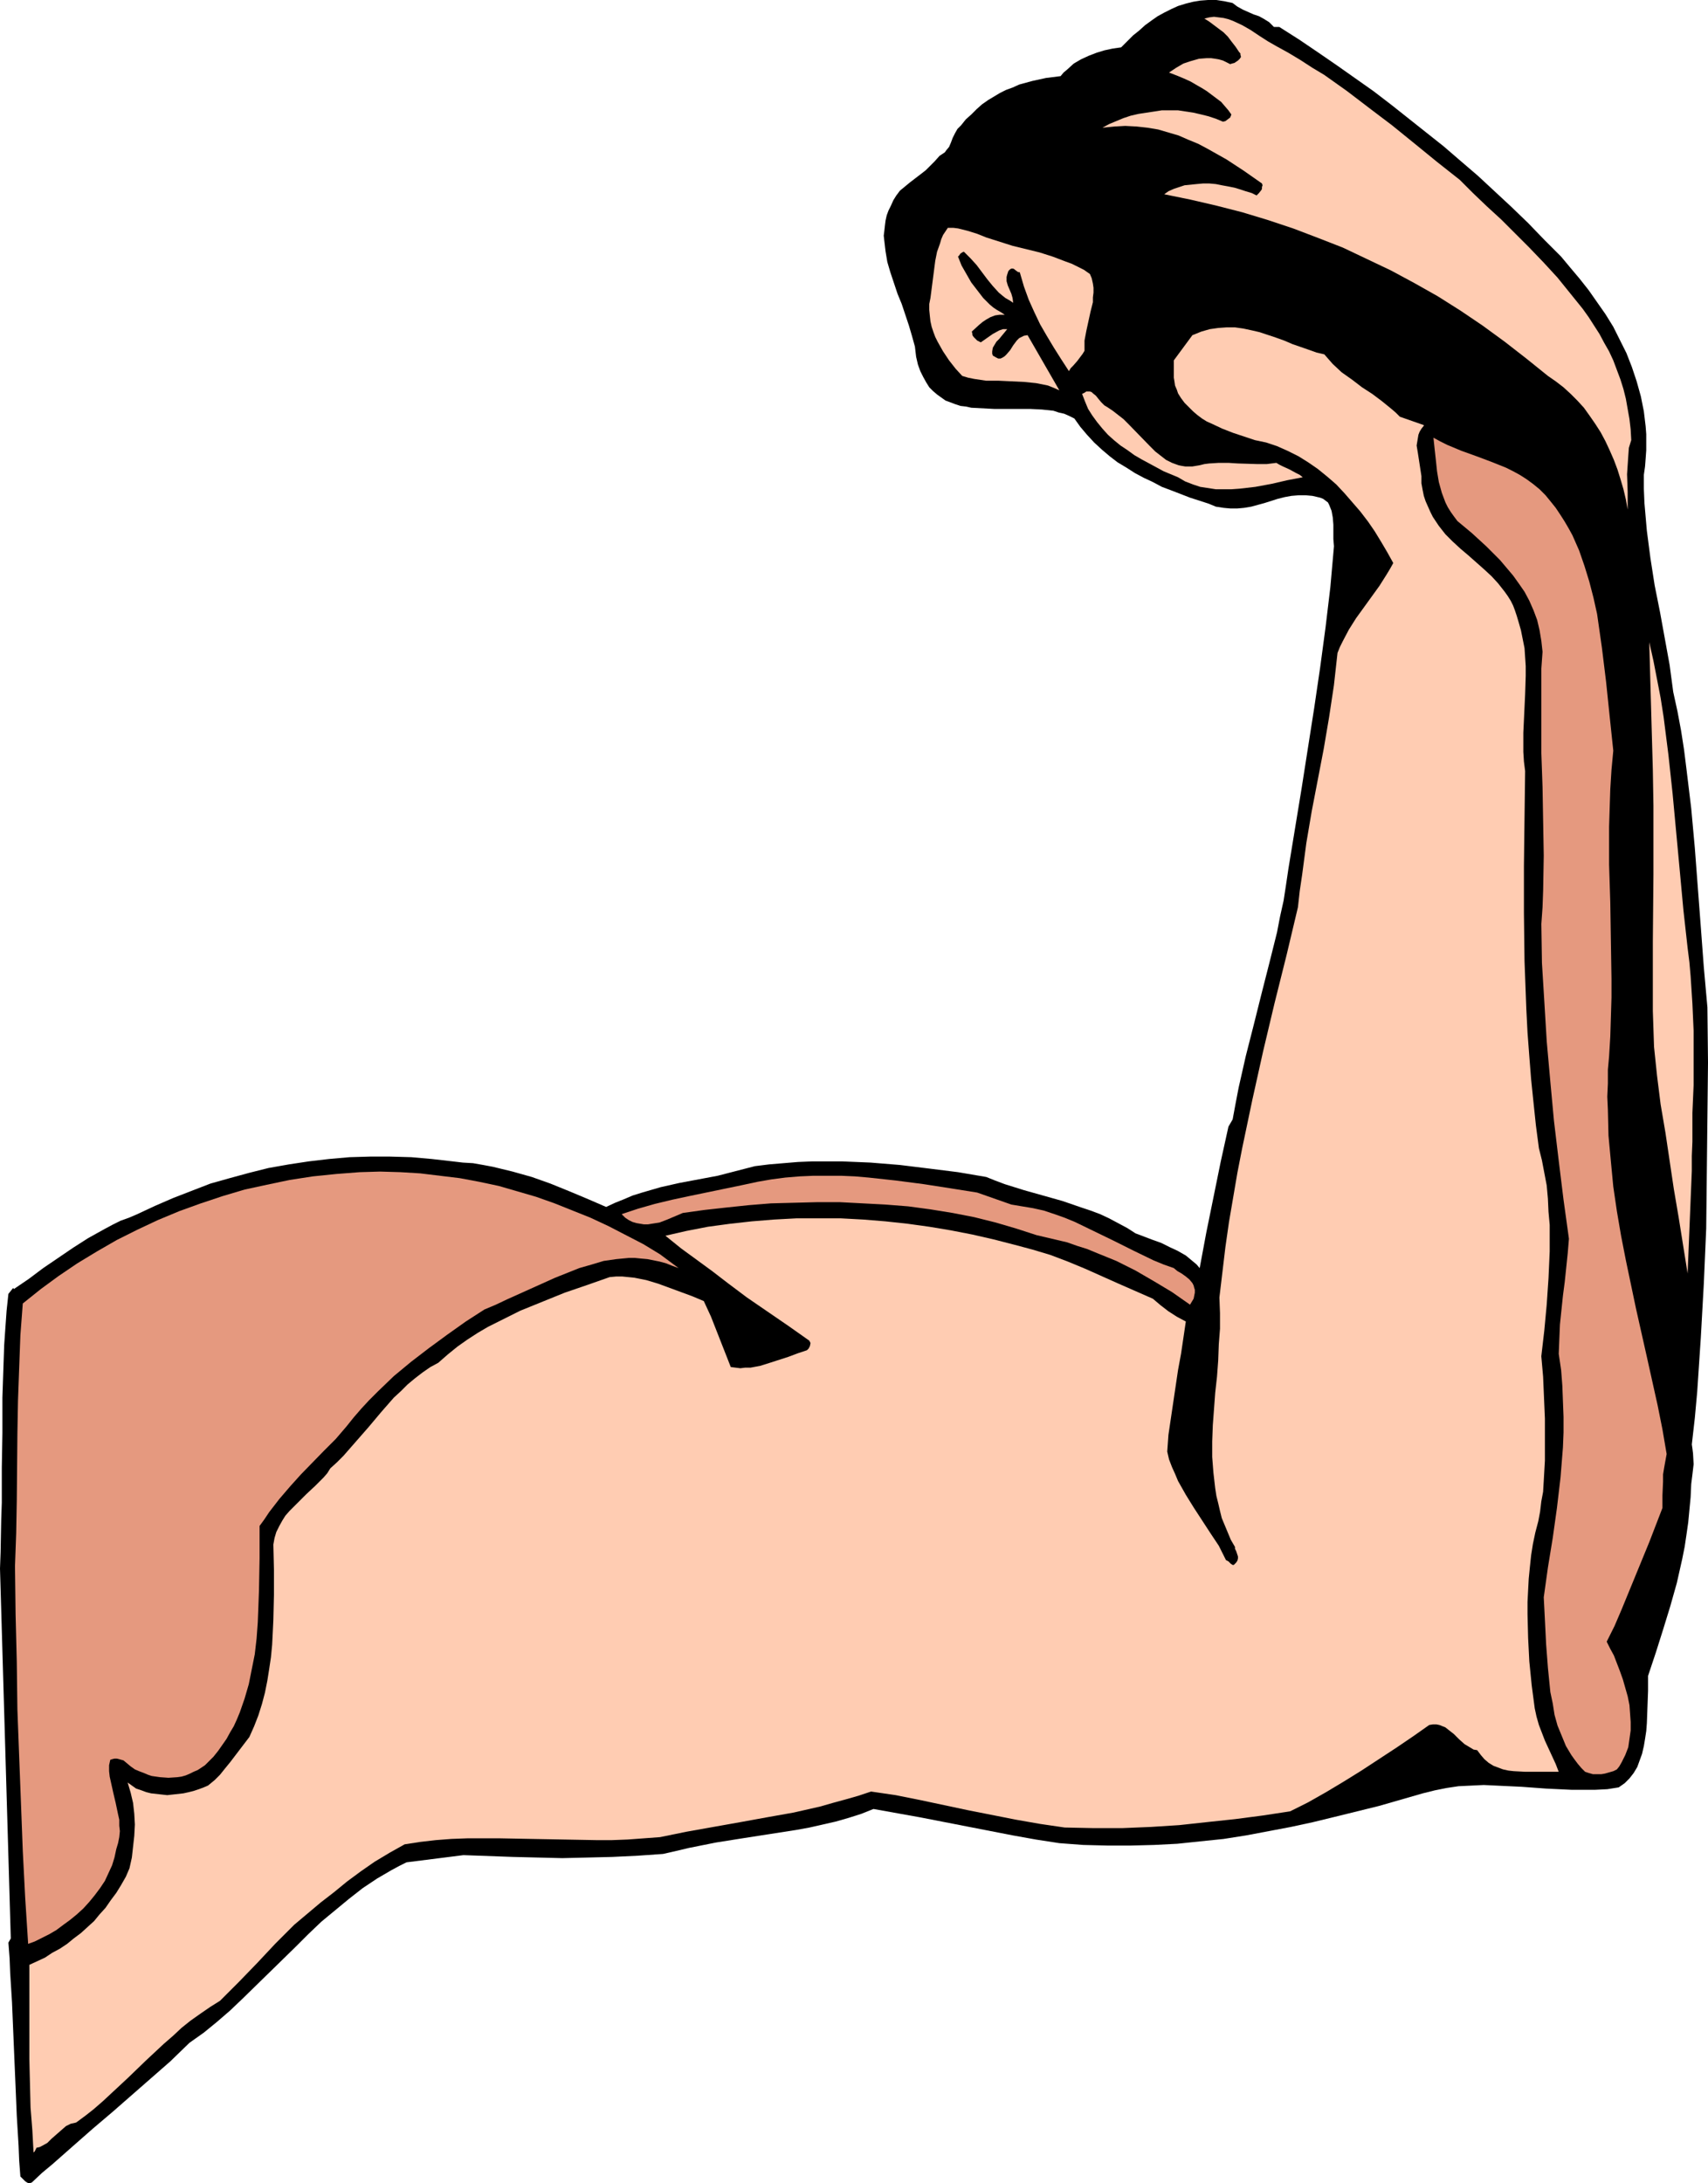
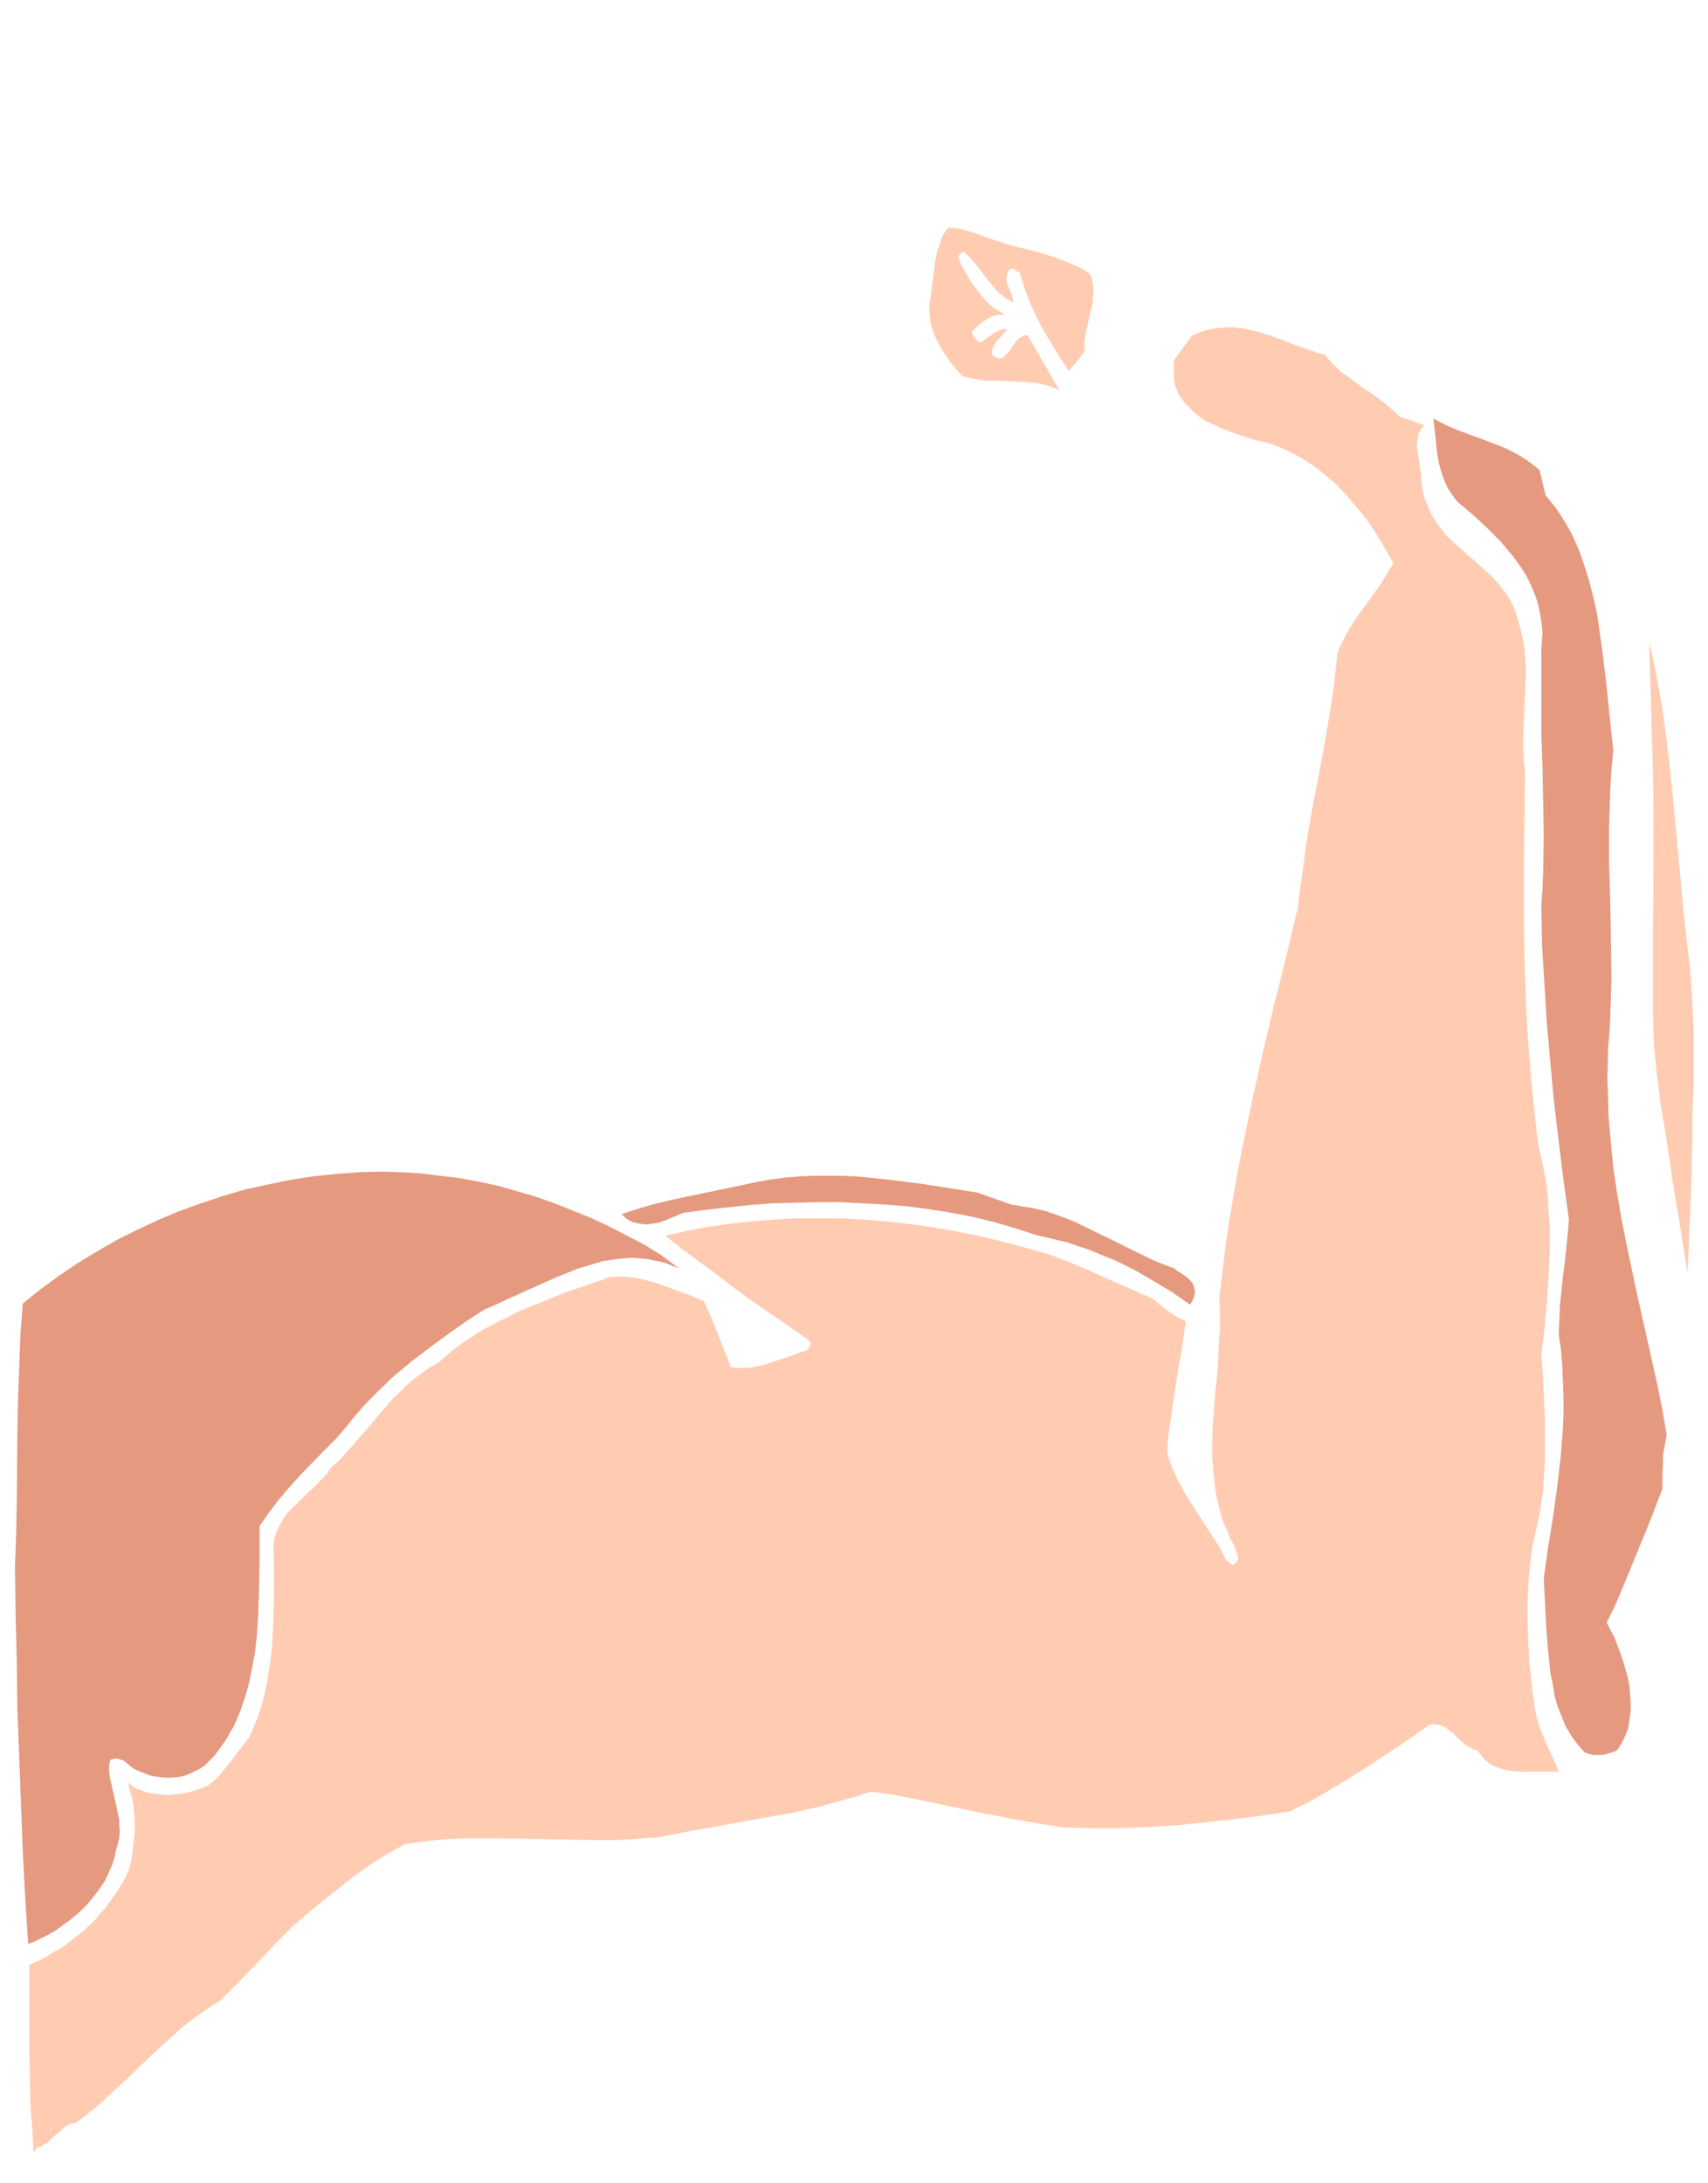
<svg xmlns="http://www.w3.org/2000/svg" xmlns:ns1="http://sodipodi.sourceforge.net/DTD/sodipodi-0.dtd" xmlns:ns2="http://www.inkscape.org/namespaces/inkscape" version="1.0" width="121.802mm" height="155.668mm" id="svg9" ns1:docname="Bicep 3.wmf">
  <ns1:namedview id="namedview9" pagecolor="#ffffff" bordercolor="#000000" borderopacity="0.25" ns2:showpageshadow="2" ns2:pageopacity="0.0" ns2:pagecheckerboard="0" ns2:deskcolor="#d1d1d1" ns2:document-units="mm" />
  <defs id="defs1">
    <pattern id="WMFhbasepattern" patternUnits="userSpaceOnUse" width="6" height="6" x="0" y="0" />
  </defs>
-   <path style="fill:#000000;fill-opacity:1;fill-rule:evenodd;stroke:none" d="m 343.366,7.272 h 1.454 l 5.332,3.393 5.009,3.393 5.171,3.555 9.857,6.948 4.848,3.717 4.686,3.717 4.686,3.717 4.686,3.717 4.686,4.04 4.524,3.878 4.524,4.201 4.524,4.201 4.524,4.363 4.363,4.525 4.524,4.525 2.424,2.909 2.585,3.07 2.424,3.07 2.262,3.232 2.262,3.232 2.101,3.393 1.777,3.555 1.777,3.555 1.454,3.717 1.293,3.878 1.131,4.04 0.808,4.04 0.485,4.04 0.162,2.101 v 2.101 2.262 l -0.162,2.262 -0.162,2.101 -0.323,2.262 v 3.717 l 0.162,3.878 0.323,3.717 0.323,3.717 0.97,7.433 1.131,7.272 1.454,7.272 1.293,7.11 1.293,7.11 0.97,7.272 1.131,5.171 0.97,5.171 0.808,5.171 0.646,5.171 1.293,10.665 0.97,10.665 1.616,21.33 0.808,10.827 0.97,10.827 0.162,14.866 -0.162,14.866 -0.162,15.028 -0.162,14.866 -0.646,14.866 -0.808,14.543 -0.485,7.272 -0.485,7.272 -0.646,7.11 -0.808,7.11 0.162,1.131 0.162,1.293 0.162,2.909 -0.323,2.747 -0.162,1.293 -0.162,1.293 -0.162,3.555 -0.323,3.393 -0.323,3.393 -0.485,3.393 -0.485,3.232 -0.646,3.232 -1.454,6.464 -1.777,6.302 -1.939,6.302 -1.939,6.14 -2.101,6.302 v 4.04 l -0.162,4.363 -0.162,4.363 -0.162,2.101 -0.323,2.101 -0.323,1.939 -0.485,2.101 -0.646,1.778 -0.646,1.778 -0.97,1.616 -1.131,1.454 -1.293,1.293 -1.616,1.131 -3.07,0.485 -3.232,0.162 h -3.232 -3.232 l -6.787,-0.323 -6.625,-0.485 -6.787,-0.323 -3.393,-0.162 -3.393,0.162 -3.393,0.162 -3.232,0.485 -3.232,0.646 -3.232,0.808 -11.796,3.393 -11.796,2.909 -5.979,1.454 -5.979,1.293 -5.979,1.131 -5.979,1.131 -6.14,0.97 -6.302,0.646 -6.14,0.646 -6.302,0.323 -6.302,0.162 h -6.302 l -6.463,-0.162 -6.463,-0.485 -6.302,-0.97 -6.302,-1.131 -12.442,-2.424 -12.442,-2.424 -6.302,-1.131 -6.302,-1.131 -3.232,1.293 -3.555,1.131 -3.393,0.97 -3.555,0.808 -3.555,0.808 -3.555,0.646 -7.271,1.131 -7.271,1.131 -7.11,1.131 -7.271,1.454 -3.393,0.808 -3.555,0.808 -6.948,0.485 -6.787,0.323 -6.625,0.162 -6.787,0.162 -6.625,-0.162 -6.625,-0.162 -13.411,-0.485 -15.35,1.939 -1.939,0.97 -2.101,1.131 -3.878,2.262 -3.878,2.585 -3.716,2.909 -3.716,3.07 -3.716,3.07 -3.555,3.393 -3.393,3.393 -7.11,6.948 -6.948,6.787 -3.555,3.393 -3.555,3.07 -3.555,2.909 -3.878,2.747 -5.171,5.009 -5.171,4.525 -10.341,9.049 -5.332,4.525 -5.332,4.686 -5.494,4.848 -2.909,2.424 -2.747,2.585 -0.485,0.162 H 7.594 L 7.271,588.192 6.787,587.868 6.14,587.222 5.817,586.899 5.494,586.576 5.171,582.374 5.009,578.335 4.524,570.255 4.201,562.499 3.878,554.904 3.232,539.553 2.747,531.796 2.585,527.757 2.262,523.555 2.909,522.424 0,422.722 l 0.162,-4.363 0.162,-8.726 0.162,-4.686 v -9.372 l 0.162,-9.372 v -9.534 l 0.323,-9.534 0.162,-4.686 0.323,-4.686 0.323,-4.525 0.485,-4.525 1.293,-1.616 0.162,0.323 4.04,-2.747 3.878,-2.909 4.04,-2.747 4.04,-2.747 4.04,-2.585 4.363,-2.424 2.101,-1.131 2.262,-1.131 2.262,-0.808 2.262,-0.97 4.848,-2.262 4.848,-2.101 5.009,-1.939 5.009,-1.939 5.171,-1.454 5.332,-1.454 5.171,-1.293 5.494,-0.97 5.332,-0.808 5.494,-0.646 5.494,-0.485 5.494,-0.162 h 5.494 l 5.655,0.162 5.494,0.485 5.655,0.646 2.747,0.323 2.747,0.162 2.747,0.485 2.585,0.485 5.332,1.293 5.171,1.454 5.009,1.778 5.171,2.101 5.009,2.101 4.848,2.101 2.424,-1.131 2.424,-0.97 2.262,-0.97 2.585,-0.808 5.009,-1.454 5.009,-1.131 5.171,-0.97 5.171,-0.97 5.009,-1.293 5.009,-1.293 3.878,-0.485 3.878,-0.323 3.878,-0.323 3.878,-0.162 h 3.878 4.04 l 7.756,0.323 7.918,0.646 7.918,0.97 7.756,0.97 7.594,1.293 2.424,0.97 2.585,0.97 5.171,1.616 10.341,2.909 5.171,1.778 2.424,0.808 2.585,0.97 2.424,1.131 2.424,1.293 2.424,1.293 2.262,1.454 4.686,1.778 2.262,0.808 2.262,1.131 2.101,0.97 2.262,1.293 1.939,1.616 0.97,0.808 0.808,0.97 1.777,-9.534 1.939,-9.534 1.939,-9.534 2.101,-9.534 1.131,-1.939 0.808,-4.363 0.808,-4.201 1.939,-8.564 2.101,-8.241 2.101,-8.403 2.101,-8.241 2.101,-8.403 0.808,-4.201 0.97,-4.363 0.646,-4.201 0.646,-4.363 3.555,-21.653 3.393,-21.653 1.616,-10.988 1.454,-10.827 1.293,-10.827 0.97,-10.988 -0.162,-1.939 v -1.939 -1.939 l -0.162,-1.939 -0.323,-1.778 -0.323,-0.808 -0.323,-0.808 -0.323,-0.646 -0.646,-0.485 -0.646,-0.485 -0.808,-0.323 -2.101,-0.485 -1.777,-0.162 h -1.939 l -1.939,0.162 -1.777,0.323 -1.939,0.485 -3.555,1.131 -3.555,0.97 -1.939,0.323 -1.777,0.162 h -1.939 l -1.777,-0.162 -2.101,-0.323 -1.939,-0.808 -5.009,-1.616 -5.009,-1.939 -2.585,-0.97 -2.424,-1.293 -2.424,-1.131 -2.424,-1.293 -2.262,-1.454 -2.424,-1.454 -2.101,-1.616 -2.101,-1.778 -2.101,-1.939 -1.939,-2.101 -1.777,-2.101 -1.616,-2.262 -1.293,-0.646 -1.454,-0.646 -1.454,-0.323 -1.454,-0.485 -3.07,-0.323 -3.232,-0.162 h -9.695 l -3.07,-0.162 -3.07,-0.162 -1.454,-0.323 -1.454,-0.162 -1.454,-0.485 -1.293,-0.485 -1.293,-0.485 -1.131,-0.808 -1.131,-0.808 -1.131,-0.97 -0.97,-0.97 -0.808,-1.293 -0.808,-1.454 -0.808,-1.616 -0.646,-1.778 -0.485,-2.101 -0.323,-2.747 -0.808,-2.909 -0.808,-2.747 -0.97,-2.909 -0.97,-2.909 -1.131,-2.747 -0.97,-2.909 -0.97,-2.909 -0.808,-2.747 -0.485,-2.909 -0.323,-2.747 -0.162,-1.454 0.162,-1.293 0.162,-1.454 0.162,-1.293 0.323,-1.454 0.485,-1.293 0.646,-1.293 0.646,-1.454 0.808,-1.293 0.97,-1.293 2.747,-2.262 2.747,-2.101 1.454,-1.131 1.131,-1.131 1.293,-1.293 1.293,-1.454 0.485,-0.323 0.485,-0.323 0.485,-0.323 0.323,-0.485 0.808,-0.97 0.485,-1.131 0.485,-1.293 0.646,-1.293 0.646,-1.131 0.485,-0.485 0.485,-0.485 1.293,-1.616 1.454,-1.293 1.454,-1.454 1.454,-1.293 1.616,-1.131 1.616,-0.97 1.616,-0.97 1.616,-0.808 1.777,-0.646 1.777,-0.808 1.777,-0.485 1.777,-0.485 3.716,-0.808 3.878,-0.485 0.808,-0.97 0.97,-0.808 1.777,-1.616 1.939,-1.131 2.101,-0.97 2.101,-0.808 2.101,-0.646 2.262,-0.485 2.262,-0.323 3.232,-3.232 1.616,-1.293 1.616,-1.454 1.777,-1.293 1.616,-1.131 1.777,-0.97 1.939,-0.97 1.777,-0.808 2.101,-0.646 1.939,-0.485 1.939,-0.323 L 325.592,0 h 2.262 l 2.101,0.323 2.262,0.485 1.293,0.97 1.454,0.808 1.454,0.646 1.454,0.646 1.454,0.485 1.454,0.808 1.293,0.808 0.646,0.646 z" id="path1" />
-   <path style="fill:#ffccb2;fill-opacity:1;fill-rule:evenodd;stroke:none" d="m 393.457,48.477 3.555,3.555 3.716,3.555 3.878,3.555 3.878,3.878 3.716,3.717 3.878,4.04 3.716,4.04 3.393,4.201 3.393,4.201 1.616,2.262 1.454,2.262 1.454,2.262 1.293,2.424 1.293,2.262 1.131,2.424 0.97,2.585 0.97,2.585 0.808,2.585 0.646,2.585 0.485,2.747 0.485,2.747 0.323,2.747 0.162,2.909 -0.646,2.101 -0.162,2.262 -0.162,2.424 -0.162,2.424 0.162,4.686 v 2.424 2.424 l -0.485,-2.747 -0.646,-2.747 -0.808,-2.747 -0.808,-2.585 -0.97,-2.585 -1.131,-2.585 -1.131,-2.424 -1.293,-2.424 -1.454,-2.262 -1.454,-2.101 -1.616,-2.262 -1.777,-1.939 -1.777,-1.778 -1.939,-1.778 -2.101,-1.616 -2.101,-1.454 -5.817,-4.686 -5.817,-4.525 -5.979,-4.363 -5.979,-4.04 -6.14,-3.878 -6.302,-3.555 -6.302,-3.393 -6.463,-3.07 -6.463,-3.07 -6.625,-2.585 -6.787,-2.585 -6.787,-2.262 -6.948,-2.101 -6.948,-1.778 -6.948,-1.616 -7.11,-1.454 1.131,-0.808 1.454,-0.646 1.454,-0.485 1.454,-0.485 1.616,-0.162 1.616,-0.162 1.777,-0.162 h 1.616 l 1.777,0.162 1.616,0.323 1.777,0.323 1.616,0.323 1.616,0.485 1.454,0.485 1.616,0.485 1.293,0.646 0.646,-0.646 0.646,-0.808 0.162,-0.323 v -0.485 l 0.162,-0.485 -0.162,-0.485 -4.848,-3.393 -4.686,-3.07 -5.171,-2.909 -2.424,-1.293 -2.747,-1.131 -2.585,-1.131 -2.747,-0.808 -2.747,-0.808 -2.909,-0.485 -2.909,-0.323 -3.07,-0.162 -2.909,0.162 -3.232,0.323 1.777,-0.97 1.939,-0.808 1.939,-0.808 1.939,-0.646 2.101,-0.485 2.101,-0.323 2.101,-0.323 2.101,-0.323 h 2.262 2.101 l 2.101,0.323 2.101,0.323 2.101,0.485 1.939,0.485 1.939,0.646 1.939,0.808 0.646,-0.162 0.646,-0.485 0.646,-0.485 0.323,-0.808 -0.808,-1.131 -0.97,-1.131 -0.97,-1.131 -1.293,-0.97 -1.293,-0.97 -1.293,-0.97 -1.293,-0.808 -1.131,-0.646 -1.939,-1.131 -1.777,-0.808 -1.939,-0.808 -2.101,-0.808 1.939,-1.293 1.939,-1.131 1.939,-0.646 2.262,-0.646 2.101,-0.162 H 326.4 l 1.131,0.162 0.97,0.162 1.131,0.323 0.97,0.485 0.97,0.485 0.485,-0.162 0.646,-0.162 0.485,-0.323 0.485,-0.323 0.485,-0.485 0.323,-0.485 -0.162,-0.646 V 14.382 l -0.323,-0.323 -0.97,-1.454 -1.131,-1.454 -0.97,-1.293 -1.131,-1.131 -1.293,-0.97 -1.293,-0.97 -1.293,-0.97 -1.293,-0.808 1.293,-0.323 1.293,-0.162 1.293,0.162 1.293,0.162 1.293,0.323 1.293,0.485 2.424,1.131 2.262,1.293 2.424,1.616 2.262,1.454 2.262,1.293 3.232,1.778 3.232,1.939 3.232,2.101 3.232,1.939 6.14,4.363 6.14,4.686 5.979,4.525 5.979,4.848 6.14,5.009 z" id="path2" />
  <path style="fill:#ffccb2;fill-opacity:1;fill-rule:evenodd;stroke:none" d="m 265.806,63.99 3.555,1.131 3.555,1.131 7.271,1.778 3.555,1.131 3.393,1.293 1.777,0.646 1.616,0.808 1.616,0.808 1.616,1.131 0.485,1.131 0.323,1.454 0.162,1.131 v 1.293 l -0.162,1.293 v 1.293 l -0.646,2.585 -1.131,5.171 -0.485,2.585 v 1.454 1.293 l -0.485,0.808 -0.485,0.646 -0.97,1.293 -1.131,1.293 -0.646,0.646 -0.485,0.808 -2.101,-3.232 -1.939,-3.07 -1.939,-3.232 -1.777,-3.07 -1.616,-3.393 -1.454,-3.232 -1.293,-3.555 -1.131,-3.878 h -0.323 l -0.323,-0.162 -0.646,-0.485 -0.162,-0.162 -0.323,-0.162 h -0.485 l -0.323,0.162 -0.485,0.485 -0.162,0.485 -0.162,0.485 -0.162,0.646 v 1.131 l 0.323,1.131 0.485,1.131 0.485,1.131 0.323,1.131 0.162,1.293 -0.97,-0.646 -1.131,-0.646 -0.808,-0.646 -0.97,-0.808 -1.616,-1.778 -1.454,-1.778 -2.909,-3.878 -1.616,-1.778 -1.777,-1.778 h -0.162 l -0.323,0.162 -0.485,0.323 -0.323,0.485 -0.323,0.323 0.97,2.424 1.293,2.262 1.293,2.262 1.616,2.101 1.616,2.101 1.777,1.778 0.97,0.808 0.97,0.646 1.131,0.646 0.97,0.646 h -1.454 l -1.131,0.162 -1.293,0.485 -1.131,0.646 -0.97,0.646 -0.97,0.808 -1.939,1.778 0.162,0.646 v 0.323 l 0.323,0.485 0.323,0.323 0.646,0.646 0.97,0.485 1.616,-1.131 1.616,-1.131 1.777,-0.97 0.97,-0.323 h 1.131 l -0.646,0.808 -0.808,0.97 -0.646,0.808 -0.808,0.808 -0.485,0.808 -0.485,0.808 -0.162,0.97 v 0.646 l 0.162,0.485 0.808,0.485 0.646,0.323 h 0.646 l 0.646,-0.323 0.485,-0.323 0.485,-0.485 0.97,-1.131 0.808,-1.293 0.97,-1.293 0.646,-0.646 0.646,-0.323 0.646,-0.323 0.97,-0.162 v 0 l 8.564,14.866 -1.454,-0.646 -1.616,-0.646 -1.616,-0.323 -1.616,-0.323 -3.232,-0.323 -3.393,-0.162 -3.393,-0.162 h -3.393 l -3.232,-0.485 -1.616,-0.323 -1.616,-0.485 -1.777,-1.939 -1.777,-2.262 -1.616,-2.424 -1.454,-2.585 -0.646,-1.293 -0.485,-1.293 -0.485,-1.454 -0.323,-1.454 -0.162,-1.454 -0.162,-1.616 v -1.616 l 0.323,-1.616 1.293,-10.019 0.485,-2.424 0.808,-2.262 0.323,-1.131 0.485,-1.131 0.646,-0.97 0.646,-0.97 h 1.454 l 1.293,0.162 1.293,0.323 1.293,0.323 2.585,0.808 z" id="path3" />
  <path style="fill:#ffccb2;fill-opacity:1;fill-rule:evenodd;stroke:none" d="m 356.939,95.5 1.131,1.293 1.131,1.293 2.424,2.262 2.747,1.939 2.747,2.101 2.747,1.778 2.585,1.939 2.585,2.101 1.131,0.97 1.131,1.131 6.463,2.262 v 0.162 l -0.646,0.808 -0.485,0.808 -0.323,0.808 -0.162,0.97 -0.162,0.97 -0.162,0.97 0.323,1.939 0.646,4.201 0.323,2.101 v 1.939 l 0.323,1.778 0.323,1.616 0.485,1.454 0.646,1.454 0.646,1.454 0.646,1.293 1.616,2.424 1.777,2.262 1.939,1.939 2.101,1.939 2.101,1.778 4.201,3.717 2.101,1.939 1.777,1.939 1.777,2.262 0.808,1.131 0.808,1.293 0.646,1.293 0.485,1.293 0.485,1.454 0.485,1.616 0.646,2.262 0.485,2.424 0.485,2.424 0.162,2.424 0.162,2.424 v 2.585 l -0.162,5.009 -0.485,10.342 v 5.171 l 0.162,2.585 0.323,2.585 -0.162,12.604 -0.162,12.927 v 12.766 l 0.162,12.927 0.485,12.927 0.323,6.302 0.485,6.464 0.485,6.14 0.646,6.302 0.646,6.14 0.808,6.14 0.808,3.232 0.646,3.393 0.646,3.393 0.323,3.555 0.162,3.555 0.323,3.555 v 3.555 3.555 l -0.323,7.272 -0.485,7.11 -0.646,6.948 -0.808,6.948 0.485,5.494 0.485,11.311 v 5.656 5.656 l -0.323,5.656 -0.162,2.747 -0.485,2.585 -0.323,2.747 -0.485,2.585 -0.808,3.07 -0.646,3.07 -0.485,3.07 -0.323,3.07 -0.323,3.232 -0.162,3.07 -0.162,3.232 v 3.232 l 0.162,6.464 0.323,6.302 0.646,6.464 0.808,6.14 0.485,2.262 0.646,2.262 0.808,2.101 0.808,2.101 1.939,4.201 0.97,2.101 0.808,2.101 h -2.909 -2.909 -3.232 L 408,477.34 l -1.454,-0.162 -1.454,-0.323 -1.293,-0.485 -1.293,-0.485 -1.293,-0.808 -1.131,-0.97 -0.97,-1.131 -0.97,-1.293 -0.97,-0.162 -0.808,-0.485 -0.808,-0.485 -0.808,-0.485 -1.454,-1.293 -1.454,-1.454 -1.454,-1.131 -0.808,-0.646 -0.808,-0.323 -0.808,-0.323 -0.808,-0.162 h -0.97 l -0.97,0.162 -4.363,3.07 -4.524,3.07 -4.686,3.07 -4.686,3.07 -4.686,2.909 -4.848,2.909 -4.848,2.747 -4.848,2.424 -7.433,1.131 -7.433,0.97 -7.594,0.808 -7.433,0.808 -7.594,0.485 -7.756,0.323 h -7.756 l -7.756,-0.162 -6.625,-0.97 -6.463,-1.131 -13.088,-2.585 -12.927,-2.747 -6.463,-1.293 -6.625,-0.97 -3.393,1.131 -3.393,0.97 -3.555,0.97 -3.393,0.97 -7.11,1.616 -7.271,1.293 -7.11,1.293 -7.271,1.293 -7.271,1.293 -7.11,1.454 -4.363,0.323 -4.363,0.323 -4.201,0.162 h -4.363 l -8.726,-0.162 -8.726,-0.162 -8.564,-0.162 h -4.363 -4.201 l -4.363,0.162 -4.201,0.323 -4.201,0.485 -4.201,0.646 -4.04,2.262 -4.04,2.424 -3.716,2.585 -3.716,2.747 -3.555,2.909 -3.555,2.747 -7.11,5.979 -2.585,2.585 -2.585,2.585 -4.848,5.171 -4.848,5.009 -2.585,2.585 -2.585,2.585 -2.585,1.616 -2.585,1.778 -2.747,1.939 -2.424,1.939 -2.424,2.262 -2.424,2.101 -4.848,4.525 -4.686,4.525 -4.686,4.363 -2.262,2.101 -2.424,2.101 -2.262,1.778 -2.424,1.778 -0.646,0.162 -0.808,0.162 -0.646,0.323 -0.646,0.323 -1.293,1.131 -2.585,2.262 -1.131,1.131 -1.454,0.808 -0.646,0.323 -0.808,0.162 -0.323,0.646 -0.162,0.323 -0.323,0.323 -0.162,-2.909 -0.162,-3.07 -0.485,-6.14 -0.162,-6.464 -0.162,-6.625 v -6.464 -18.906 l 2.101,-0.97 2.101,-0.97 1.939,-1.293 2.101,-1.131 1.939,-1.293 1.777,-1.454 1.939,-1.454 1.777,-1.616 1.777,-1.616 1.454,-1.778 1.616,-1.778 1.454,-2.101 1.454,-1.939 1.293,-2.101 1.293,-2.262 0.97,-2.262 0.646,-2.909 0.323,-2.909 0.323,-2.909 0.162,-3.07 -0.162,-2.909 -0.323,-2.909 -0.646,-2.747 -0.808,-2.747 1.131,0.808 1.131,0.808 1.454,0.485 1.293,0.485 1.293,0.323 1.454,0.162 1.454,0.162 1.454,0.162 1.454,-0.162 2.909,-0.323 1.454,-0.323 1.293,-0.323 1.454,-0.485 1.293,-0.485 1.131,-0.485 1.777,-1.454 1.454,-1.454 1.293,-1.616 1.454,-1.778 2.585,-3.393 2.585,-3.393 1.293,-2.909 1.131,-2.909 0.97,-3.07 0.808,-3.07 0.646,-3.232 0.485,-3.07 0.485,-3.232 0.323,-3.393 0.162,-3.232 0.162,-3.393 0.162,-6.787 v -6.787 l -0.162,-6.787 0.323,-1.778 0.485,-1.616 0.808,-1.616 0.808,-1.454 0.808,-1.293 1.131,-1.293 2.262,-2.262 2.262,-2.262 2.424,-2.262 2.262,-2.262 0.97,-1.131 0.808,-1.293 1.777,-1.616 1.777,-1.778 3.393,-3.878 3.393,-3.878 3.393,-4.04 3.393,-3.878 1.939,-1.778 1.777,-1.778 1.939,-1.616 2.101,-1.616 2.101,-1.454 2.101,-1.131 2.585,-2.262 2.585,-2.101 2.747,-1.939 2.747,-1.778 2.747,-1.616 2.909,-1.454 2.909,-1.454 2.909,-1.454 5.979,-2.424 5.979,-2.424 6.14,-2.101 5.979,-2.101 1.777,-0.162 h 1.616 l 1.616,0.162 1.616,0.162 3.232,0.646 3.232,0.97 3.07,1.131 3.07,1.131 3.07,1.131 3.07,1.293 0.97,2.101 0.97,2.101 1.777,4.525 1.777,4.525 1.777,4.525 1.293,0.162 1.293,0.162 1.293,-0.162 h 1.454 l 2.585,-0.485 2.585,-0.808 5.009,-1.616 2.585,-0.97 2.424,-0.808 0.485,-0.485 0.323,-0.646 0.162,-0.808 -0.162,-0.323 -0.162,-0.323 -2.747,-1.939 -2.747,-1.939 -5.655,-3.878 -5.655,-3.878 -2.585,-1.939 -2.585,-1.939 -4.201,-3.232 -4.201,-3.07 -4.201,-3.07 -4.201,-3.393 5.655,-1.293 5.817,-1.131 5.979,-0.808 5.817,-0.646 5.979,-0.485 5.979,-0.323 h 6.14 5.979 l 5.979,0.323 5.979,0.485 5.979,0.646 5.817,0.808 5.817,0.97 5.817,1.131 5.655,1.293 5.655,1.454 4.848,1.293 4.848,1.454 4.686,1.778 4.686,1.939 9.049,4.04 9.21,4.04 2.101,1.778 2.101,1.616 2.262,1.454 2.424,1.293 -0.646,4.363 -0.646,4.363 -0.808,4.363 -0.646,4.363 -1.293,8.726 -0.646,4.363 -0.323,4.525 0.485,2.101 0.808,2.101 0.808,1.778 0.808,1.939 2.101,3.717 2.101,3.393 4.524,6.948 2.262,3.393 1.939,3.878 0.323,0.162 0.323,0.162 0.646,0.646 0.485,0.323 h 0.323 l 0.162,-0.162 0.485,-0.485 0.323,-0.485 0.162,-0.646 v -0.485 l -0.162,-0.485 -0.323,-0.97 -0.323,-0.646 v -0.485 l -1.131,-1.939 -0.808,-1.939 -0.808,-1.939 -0.808,-1.939 -0.485,-1.939 -0.485,-2.101 -0.485,-1.939 -0.323,-2.101 -0.485,-4.201 -0.323,-4.201 v -4.201 l 0.162,-4.363 0.646,-8.726 0.485,-4.363 0.323,-4.363 0.162,-4.363 0.323,-4.201 v -4.201 l -0.162,-4.201 0.808,-6.787 0.808,-6.787 0.97,-6.787 1.131,-6.625 1.131,-6.625 1.293,-6.625 2.747,-13.089 2.909,-13.089 3.07,-12.927 3.232,-12.927 3.07,-12.927 0.485,-4.363 0.646,-4.363 1.131,-8.564 1.454,-8.564 1.616,-8.403 1.616,-8.403 1.454,-8.564 1.293,-8.564 0.485,-4.363 0.485,-4.363 0.646,-1.616 0.808,-1.616 1.616,-3.07 1.939,-3.07 2.101,-2.909 4.201,-5.817 1.939,-3.07 0.97,-1.616 0.808,-1.454 -1.616,-2.909 -1.616,-2.747 -1.777,-2.909 -1.777,-2.585 -2.101,-2.747 -2.101,-2.424 -2.101,-2.424 -2.262,-2.424 -2.424,-2.101 -2.585,-2.101 -2.585,-1.778 -2.585,-1.616 -2.909,-1.454 -2.909,-1.293 -2.909,-0.97 -3.07,-0.646 -2.909,-0.97 -2.909,-0.97 -2.909,-1.131 -2.747,-1.293 -1.454,-0.646 -1.293,-0.808 -1.293,-0.97 -1.131,-0.97 -1.131,-1.131 -1.131,-1.131 -0.97,-1.293 -0.808,-1.293 -0.323,-0.97 -0.485,-1.131 -0.162,-1.131 -0.162,-0.97 v -2.262 -2.424 l 5.009,-6.787 v 0 l 2.424,-0.97 2.262,-0.646 2.262,-0.323 2.262,-0.162 h 2.262 l 2.262,0.323 2.262,0.485 2.101,0.485 4.363,1.454 2.262,0.808 2.262,0.97 4.201,1.454 2.262,0.808 z" id="path4" />
-   <path style="fill:#ffccb2;fill-opacity:1;fill-rule:evenodd;stroke:none" d="m 298.446,109.72 1.454,0.97 1.454,1.131 1.454,1.131 1.454,1.454 5.655,5.817 1.454,1.454 1.454,1.131 1.454,1.131 1.616,0.808 1.777,0.646 0.808,0.162 0.97,0.162 h 0.97 0.97 l 0.97,-0.162 0.97,-0.162 1.293,-0.323 1.293,-0.162 2.585,-0.162 h 2.585 l 2.585,0.162 5.171,0.162 h 2.585 l 2.585,-0.323 0.808,0.485 0.97,0.485 1.777,0.808 1.777,0.97 0.97,0.485 0.808,0.646 -4.201,0.808 -4.201,0.97 -4.363,0.808 -4.201,0.485 -2.262,0.162 h -2.101 -2.101 l -2.101,-0.323 -2.101,-0.323 -1.939,-0.646 -2.101,-0.808 -1.939,-1.131 -1.939,-0.808 -1.939,-0.808 -3.878,-2.101 -2.101,-1.131 -1.939,-1.131 -1.777,-1.293 -1.939,-1.293 -1.777,-1.454 -1.616,-1.454 -1.454,-1.616 -1.454,-1.778 -1.293,-1.778 -1.131,-1.778 -0.808,-1.939 -0.808,-2.101 0.646,-0.323 0.485,-0.323 h 0.485 0.485 l 0.485,0.162 0.323,0.323 0.808,0.646 0.646,0.808 0.808,0.97 0.808,0.808 z" id="path5" />
-   <path style="fill:#e5997f;fill-opacity:1;fill-rule:evenodd;stroke:none" d="m 416.564,133.474 1.454,1.778 1.293,1.616 1.293,1.939 1.131,1.778 1.131,1.939 0.97,1.778 1.777,4.04 1.454,4.201 1.293,4.201 1.131,4.363 0.97,4.363 0.646,4.525 0.646,4.525 1.131,9.211 0.97,9.372 0.97,9.211 -0.485,5.171 -0.323,5.171 -0.162,5.009 -0.162,5.171 v 10.18 l 0.323,10.18 0.162,10.342 0.162,10.18 v 5.171 l -0.162,5.333 -0.162,5.171 -0.323,5.333 -0.323,3.555 v 3.717 l -0.162,3.555 0.162,3.555 0.162,6.948 0.646,6.948 0.646,6.787 0.97,6.625 1.131,6.625 1.293,6.625 2.747,13.089 2.909,12.927 2.909,13.089 1.293,6.464 1.131,6.625 -0.323,1.778 -0.323,1.778 -0.323,1.939 v 1.939 l -0.162,3.717 v 1.778 1.616 l -3.555,9.211 -3.716,9.049 -3.716,9.049 -1.939,4.525 -2.101,4.201 0.97,1.939 0.97,1.778 0.808,2.101 0.808,2.101 0.808,2.262 0.646,2.262 0.646,2.262 0.485,2.424 0.162,2.262 0.162,2.262 v 2.262 l -0.323,2.262 -0.323,2.262 -0.808,2.101 -0.97,1.939 -0.646,1.131 -0.646,0.808 -0.97,0.485 -1.131,0.323 -1.131,0.323 -0.97,0.162 h -1.131 -1.131 l -1.131,-0.323 -0.97,-0.323 -0.97,-0.97 -0.97,-1.131 -0.97,-1.293 -0.808,-1.131 -1.454,-2.424 -1.131,-2.747 -1.131,-2.747 -0.808,-2.909 -0.485,-3.07 -0.646,-3.07 -0.323,-3.232 -0.323,-3.232 -0.485,-6.302 -0.323,-6.464 -0.323,-6.302 1.131,-8.08 1.293,-7.918 1.131,-8.08 0.97,-8.241 0.323,-4.04 0.323,-4.04 0.162,-4.04 v -4.201 l -0.162,-4.201 -0.162,-4.201 -0.323,-4.201 -0.646,-4.363 0.162,-4.04 0.162,-3.878 0.808,-7.756 0.485,-3.717 0.808,-7.756 0.323,-3.878 -1.454,-10.503 -1.293,-10.503 -1.293,-10.827 -0.97,-10.503 -0.97,-10.827 -0.646,-10.665 -0.646,-10.503 -0.162,-10.503 0.323,-4.525 0.162,-4.525 0.162,-9.372 -0.162,-9.211 -0.162,-9.211 -0.323,-9.211 v -9.211 -9.049 -4.525 l 0.323,-4.525 -0.323,-2.909 -0.485,-2.909 -0.646,-2.747 -0.97,-2.585 -1.131,-2.585 -1.293,-2.424 -1.454,-2.101 -1.616,-2.262 -1.777,-2.101 -1.777,-2.101 -1.777,-1.778 -1.939,-1.939 -3.878,-3.555 -3.878,-3.232 -0.97,-1.293 -0.808,-1.131 -0.808,-1.293 -0.646,-1.293 -0.485,-1.293 -0.485,-1.293 -0.808,-2.909 -0.485,-2.909 -0.323,-3.07 -0.323,-2.909 -0.323,-3.07 1.777,0.97 1.939,0.97 3.878,1.616 4.04,1.454 3.878,1.454 4.04,1.616 1.939,0.97 1.777,0.97 1.777,1.131 1.777,1.293 1.777,1.454 z" id="path6" />
+   <path style="fill:#e5997f;fill-opacity:1;fill-rule:evenodd;stroke:none" d="m 416.564,133.474 1.454,1.778 1.293,1.616 1.293,1.939 1.131,1.778 1.131,1.939 0.97,1.778 1.777,4.04 1.454,4.201 1.293,4.201 1.131,4.363 0.97,4.363 0.646,4.525 0.646,4.525 1.131,9.211 0.97,9.372 0.97,9.211 -0.485,5.171 -0.323,5.171 -0.162,5.009 -0.162,5.171 v 10.18 l 0.323,10.18 0.162,10.342 0.162,10.18 l -0.162,5.333 -0.162,5.171 -0.323,5.333 -0.323,3.555 v 3.717 l -0.162,3.555 0.162,3.555 0.162,6.948 0.646,6.948 0.646,6.787 0.97,6.625 1.131,6.625 1.293,6.625 2.747,13.089 2.909,12.927 2.909,13.089 1.293,6.464 1.131,6.625 -0.323,1.778 -0.323,1.778 -0.323,1.939 v 1.939 l -0.162,3.717 v 1.778 1.616 l -3.555,9.211 -3.716,9.049 -3.716,9.049 -1.939,4.525 -2.101,4.201 0.97,1.939 0.97,1.778 0.808,2.101 0.808,2.101 0.808,2.262 0.646,2.262 0.646,2.262 0.485,2.424 0.162,2.262 0.162,2.262 v 2.262 l -0.323,2.262 -0.323,2.262 -0.808,2.101 -0.97,1.939 -0.646,1.131 -0.646,0.808 -0.97,0.485 -1.131,0.323 -1.131,0.323 -0.97,0.162 h -1.131 -1.131 l -1.131,-0.323 -0.97,-0.323 -0.97,-0.97 -0.97,-1.131 -0.97,-1.293 -0.808,-1.131 -1.454,-2.424 -1.131,-2.747 -1.131,-2.747 -0.808,-2.909 -0.485,-3.07 -0.646,-3.07 -0.323,-3.232 -0.323,-3.232 -0.485,-6.302 -0.323,-6.464 -0.323,-6.302 1.131,-8.08 1.293,-7.918 1.131,-8.08 0.97,-8.241 0.323,-4.04 0.323,-4.04 0.162,-4.04 v -4.201 l -0.162,-4.201 -0.162,-4.201 -0.323,-4.201 -0.646,-4.363 0.162,-4.04 0.162,-3.878 0.808,-7.756 0.485,-3.717 0.808,-7.756 0.323,-3.878 -1.454,-10.503 -1.293,-10.503 -1.293,-10.827 -0.97,-10.503 -0.97,-10.827 -0.646,-10.665 -0.646,-10.503 -0.162,-10.503 0.323,-4.525 0.162,-4.525 0.162,-9.372 -0.162,-9.211 -0.162,-9.211 -0.323,-9.211 v -9.211 -9.049 -4.525 l 0.323,-4.525 -0.323,-2.909 -0.485,-2.909 -0.646,-2.747 -0.97,-2.585 -1.131,-2.585 -1.293,-2.424 -1.454,-2.101 -1.616,-2.262 -1.777,-2.101 -1.777,-2.101 -1.777,-1.778 -1.939,-1.939 -3.878,-3.555 -3.878,-3.232 -0.97,-1.293 -0.808,-1.131 -0.808,-1.293 -0.646,-1.293 -0.485,-1.293 -0.485,-1.293 -0.808,-2.909 -0.485,-2.909 -0.323,-3.07 -0.323,-2.909 -0.323,-3.07 1.777,0.97 1.939,0.97 3.878,1.616 4.04,1.454 3.878,1.454 4.04,1.616 1.939,0.97 1.777,0.97 1.777,1.131 1.777,1.293 1.777,1.454 z" id="path6" />
  <path style="fill:#ffccb2;fill-opacity:1;fill-rule:evenodd;stroke:none" d="m 454.859,255.476 0.485,3.878 0.323,3.717 0.485,7.433 0.323,7.272 v 7.272 7.433 l -0.323,7.433 v 7.756 l -0.162,3.878 v 4.04 0 l -1.131,27.632 -2.424,-15.19 -1.293,-7.595 -1.131,-7.595 -1.131,-7.595 -1.293,-7.595 -0.97,-7.756 -0.808,-7.756 -0.323,-9.695 v -9.372 -9.211 l 0.162,-18.26 v -9.211 -9.211 l -0.162,-9.695 -0.97,-34.419 1.131,5.009 0.97,5.009 0.97,5.009 0.808,5.171 1.293,10.18 1.131,10.503 1.939,20.845 0.97,10.503 z" id="path7" />
  <path style="fill:#e5997f;fill-opacity:1;fill-rule:evenodd;stroke:none" d="m 177.904,338.049 5.009,3.717 -1.777,-0.646 -1.616,-0.646 -1.777,-0.485 -1.616,-0.323 -1.616,-0.323 -1.777,-0.162 -1.616,-0.162 h -1.616 l -3.393,0.323 -3.393,0.485 -3.232,0.97 -3.393,0.97 -3.232,1.293 -3.232,1.293 -6.463,2.909 -6.463,2.909 -3.07,1.454 -3.07,1.293 -5.009,3.232 -5.009,3.555 -4.848,3.555 -4.848,3.717 -4.686,3.878 -4.363,4.201 -2.262,2.262 -2.101,2.262 -2.101,2.424 -1.939,2.424 -2.909,3.393 -3.232,3.232 -6.14,6.302 -2.909,3.232 -2.909,3.393 -2.747,3.555 -1.293,1.939 -1.293,1.778 v 8.726 l -0.162,8.726 -0.162,4.363 -0.162,4.201 -0.323,4.363 -0.485,4.201 -0.808,4.04 -0.808,4.04 -1.131,3.878 -1.293,3.717 -0.808,1.939 -0.808,1.778 -0.97,1.616 -0.97,1.778 -1.131,1.616 -1.131,1.616 -1.293,1.616 -1.454,1.454 -0.808,0.808 -0.97,0.646 -0.97,0.646 -1.131,0.485 -0.97,0.485 -1.131,0.485 -1.131,0.323 -1.131,0.162 -2.424,0.162 -2.262,-0.162 -1.131,-0.162 -1.131,-0.162 -0.97,-0.323 -1.131,-0.485 -1.293,-0.485 -1.131,-0.485 -1.131,-0.808 -0.97,-0.808 -0.97,-0.808 -1.131,-0.323 -0.646,-0.162 h -0.646 l -0.646,0.162 -0.485,0.162 -0.323,1.454 v 1.616 l 0.162,1.454 0.323,1.454 0.646,2.909 0.646,2.747 0.646,3.07 0.323,1.454 v 1.616 l 0.162,1.454 -0.162,1.616 -0.323,1.616 -0.485,1.616 -0.485,2.262 -0.646,2.101 -0.97,2.101 -0.97,2.101 -1.293,1.939 -1.454,1.939 -1.454,1.778 -1.616,1.778 -1.777,1.616 -1.777,1.454 -1.777,1.293 -1.939,1.454 -1.939,1.131 -1.939,0.97 -1.939,0.97 -1.777,0.646 L 6.787,511.436 6.14,498.832 5.655,486.066 5.171,473.462 4.686,460.696 4.524,447.931 4.201,435.003 4.04,422.076 l 0.323,-8.888 0.162,-8.888 0.162,-17.937 0.162,-8.888 0.323,-8.888 0.323,-8.726 0.646,-8.564 4.848,-3.878 4.848,-3.555 5.009,-3.393 5.332,-3.232 5.332,-3.07 5.494,-2.747 5.494,-2.585 5.817,-2.424 5.817,-2.101 5.817,-1.939 5.979,-1.778 5.979,-1.293 6.14,-1.293 6.302,-0.97 6.302,-0.646 6.302,-0.485 5.494,-0.162 5.494,0.162 5.332,0.323 5.332,0.646 5.332,0.646 5.171,0.97 5.332,1.131 5.009,1.454 5.009,1.454 5.009,1.778 4.848,1.939 4.848,1.939 4.848,2.262 4.686,2.424 4.686,2.424 z" id="path8" />
  <path style="fill:#e5997f;fill-opacity:1;fill-rule:evenodd;stroke:none" d="m 272.592,324.637 2.909,0.485 2.909,0.485 2.909,0.646 2.909,0.97 2.747,0.97 2.747,1.131 5.332,2.585 5.332,2.585 5.171,2.585 5.332,2.585 2.747,1.131 2.747,0.97 0.97,0.808 1.131,0.646 1.131,0.808 0.97,0.808 0.808,0.97 0.323,0.646 0.162,0.646 0.162,0.485 v 0.808 l -0.162,0.808 -0.162,0.808 -0.97,1.616 -4.848,-3.393 -4.848,-2.909 -5.009,-2.909 -5.171,-2.585 -5.171,-2.101 -2.747,-1.131 -2.585,-0.808 -2.747,-0.97 -2.747,-0.646 -2.747,-0.646 -2.747,-0.646 -5.494,-1.778 -5.494,-1.616 -5.817,-1.454 -5.817,-1.131 -5.979,-0.97 -5.979,-0.808 -6.14,-0.485 -6.14,-0.323 -6.14,-0.323 h -6.14 l -6.302,0.162 -6.14,0.162 -5.979,0.485 -6.14,0.646 -5.817,0.646 -5.817,0.808 -4.201,1.778 -2.101,0.808 -2.101,0.323 -0.97,0.162 h -1.131 l -0.97,-0.162 -0.97,-0.162 -1.131,-0.323 -0.97,-0.485 -0.97,-0.646 -0.97,-0.97 4.363,-1.454 4.524,-1.293 4.686,-1.131 4.524,-0.97 9.372,-1.939 4.686,-0.97 4.524,-0.97 3.716,-0.646 3.716,-0.485 3.878,-0.323 3.716,-0.162 h 3.716 3.716 l 3.716,0.162 3.716,0.323 7.433,0.808 7.433,0.97 7.271,1.131 7.11,1.131 z" id="path9" />
</svg>